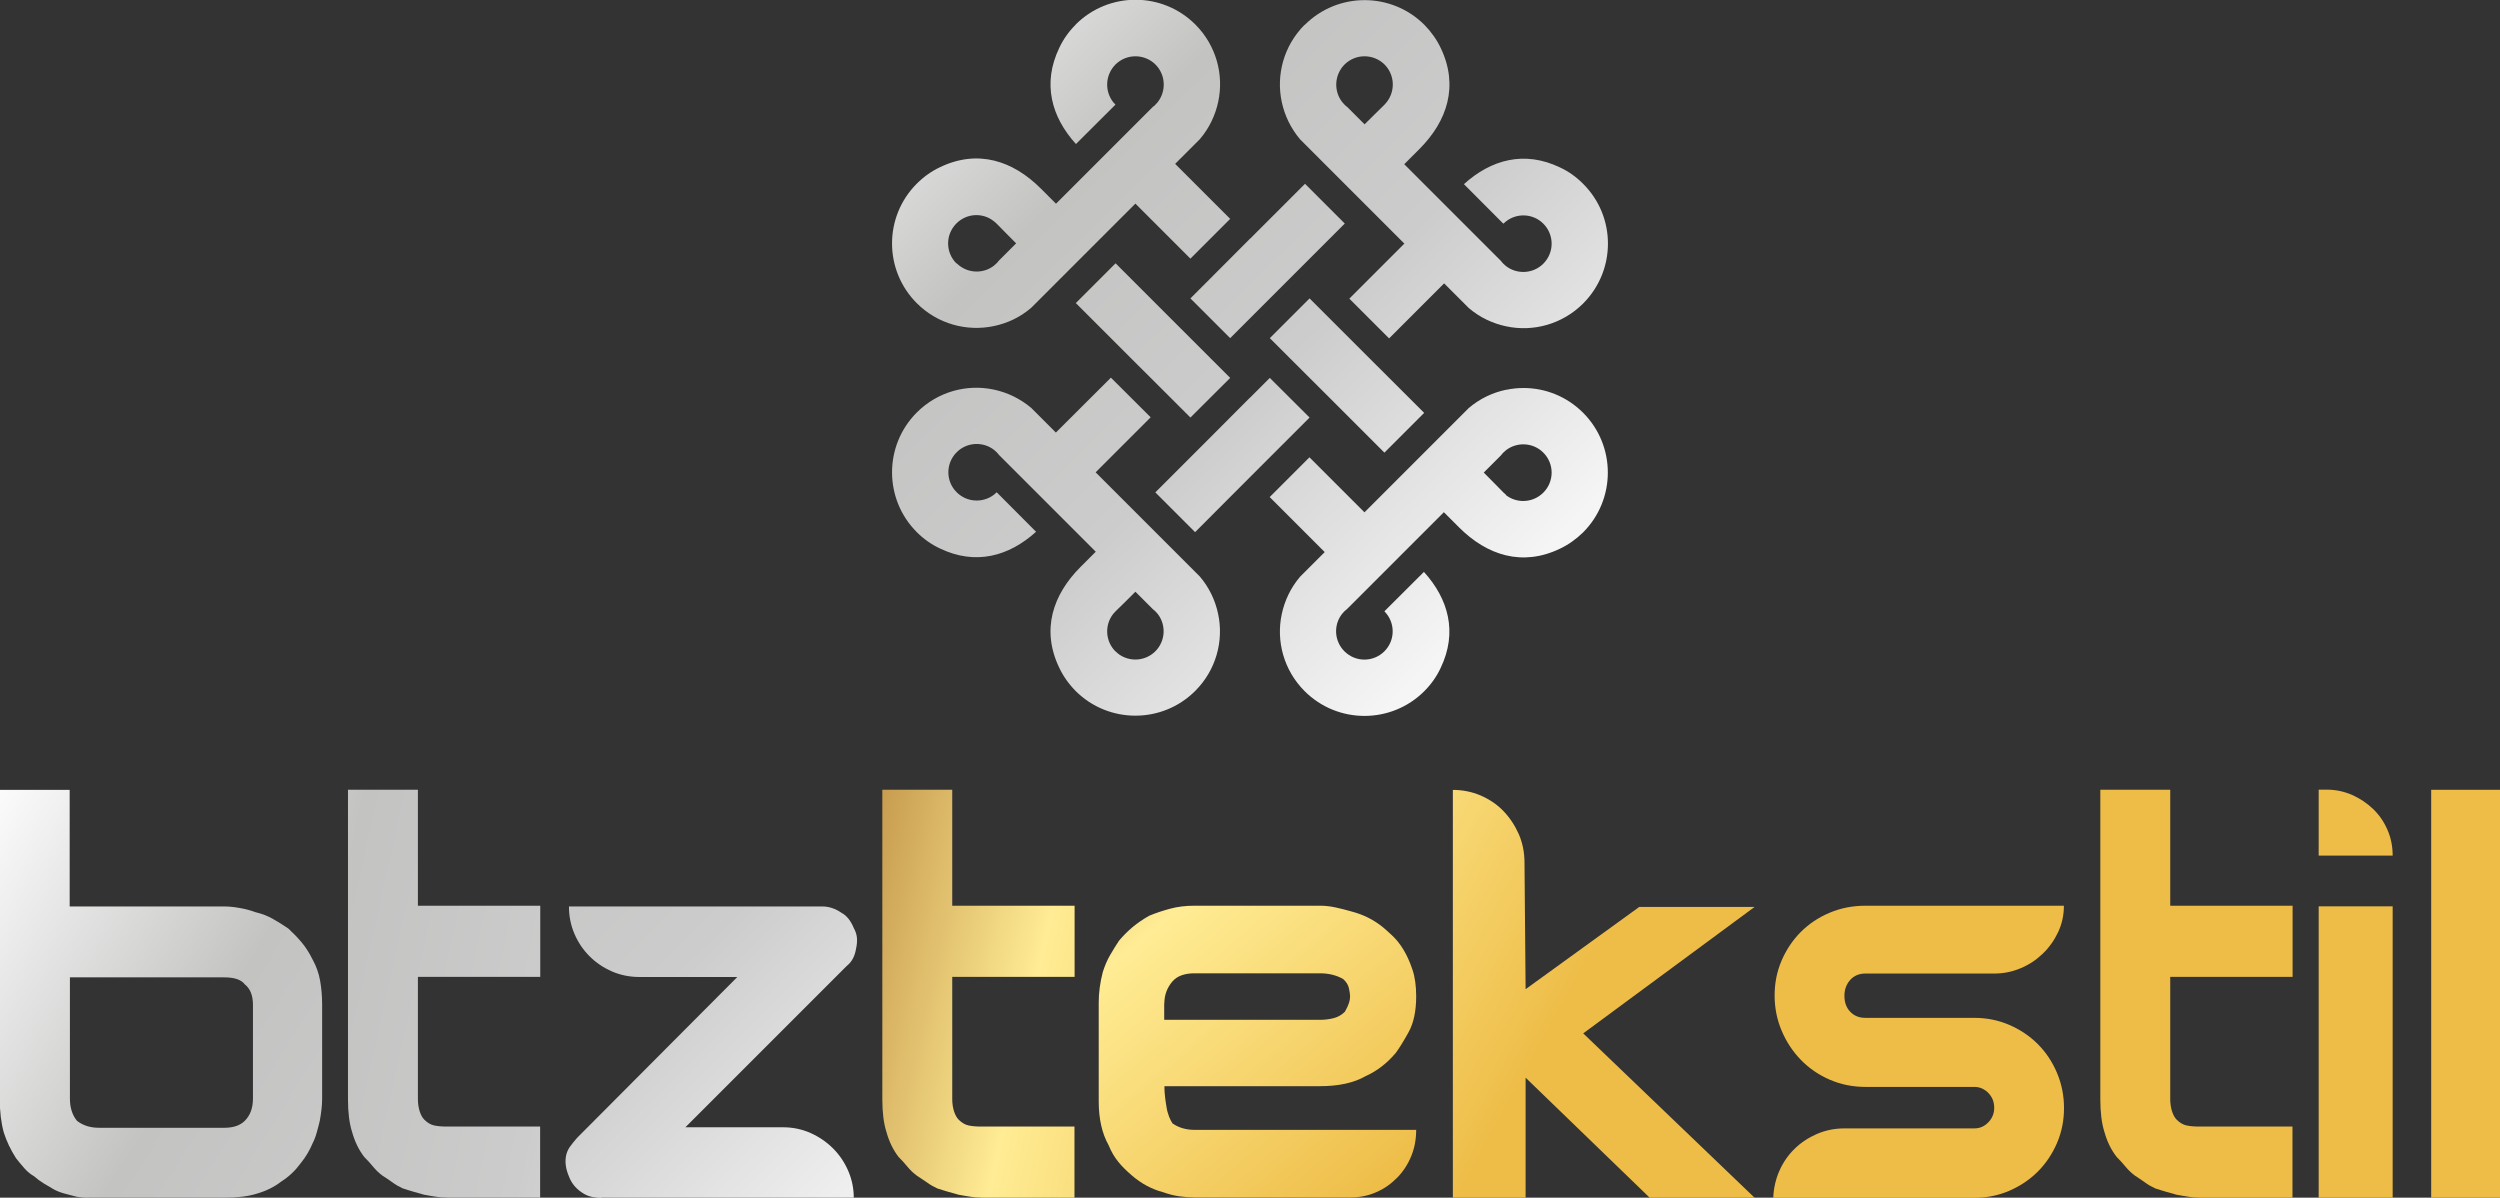
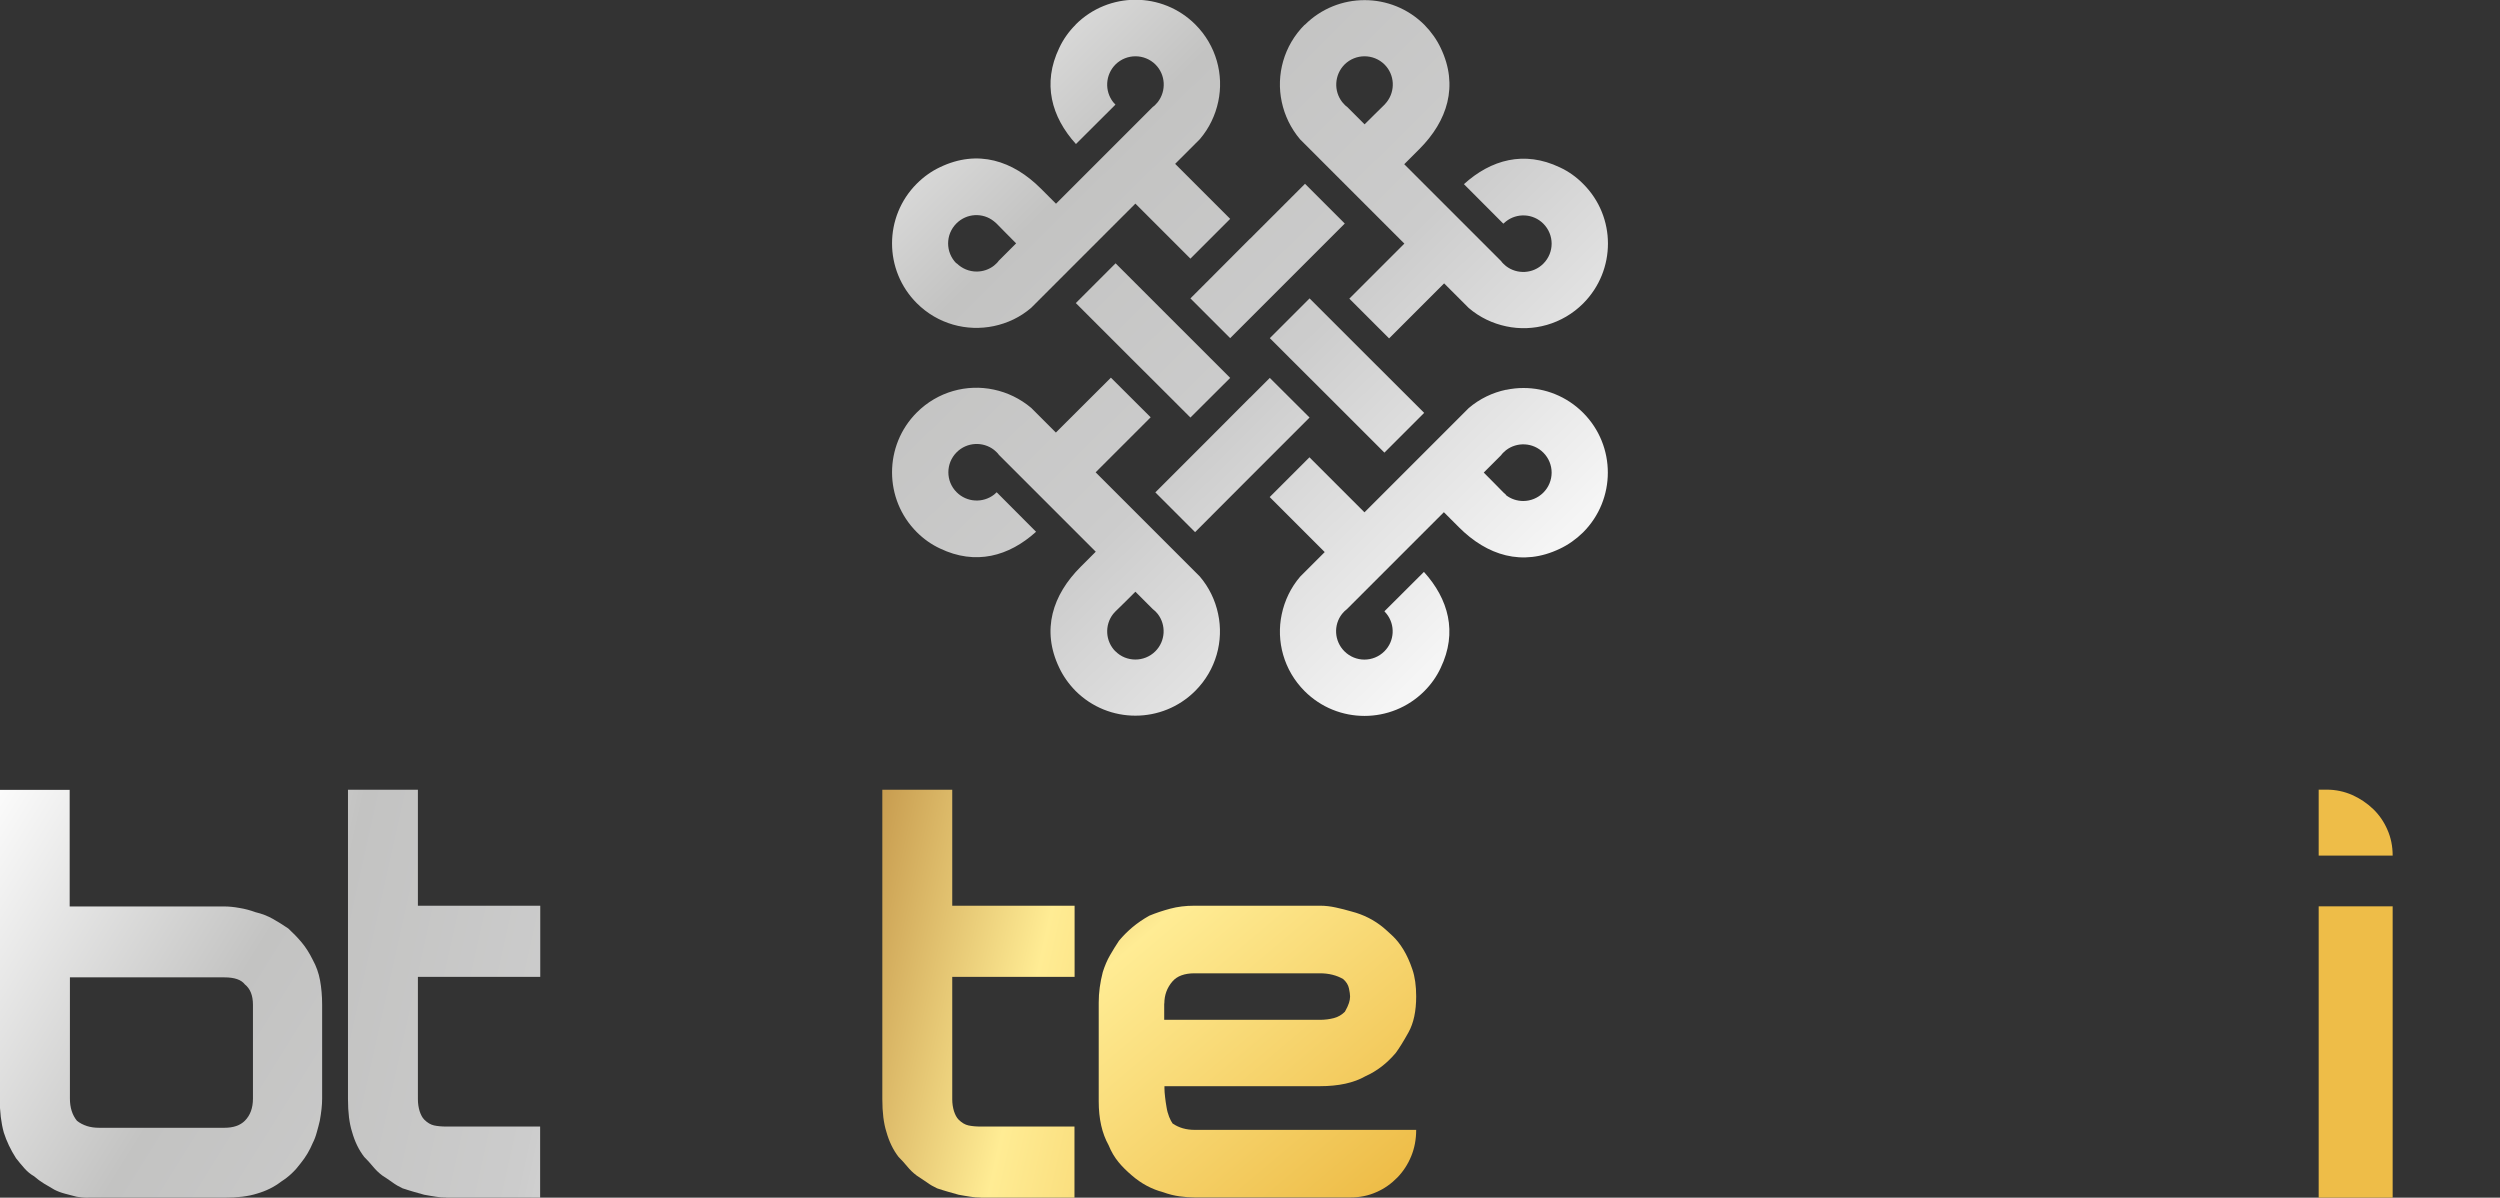
<svg xmlns="http://www.w3.org/2000/svg" xmlns:xlink="http://www.w3.org/1999/xlink" xml:space="preserve" width="238.073mm" height="114.057mm" version="1.1" style="shape-rendering:geometricPrecision; text-rendering:geometricPrecision; image-rendering:optimizeQuality; fill-rule:evenodd; clip-rule:evenodd" viewBox="0 0 20310 9730">
  <rect x="0" y="0" width="20310" height="9730" fill="#333333" stroke="none" />
  <defs>
    <style type="text/css">
   
    .fil7 {fill:url(#id0)}
    .fil6 {fill:url(#id1)}
    .fil10 {fill:url(#id2)}
    .fil0 {fill:url(#id3)}
    .fil3 {fill:url(#id4)}
    .fil2 {fill:url(#id5)}
    .fil8 {fill:url(#id6)}
    .fil5 {fill:url(#id7)}
    .fil4 {fill:url(#id8)}
    .fil9 {fill:url(#id9)}
    .fil1 {fill:url(#id10)}
   
  </style>
    <linearGradient id="id0" gradientUnits="userSpaceOnUse" x1="4546" y1="-2460" x2="13986" y2="6906">
      <stop offset="0" style="stop-opacity:1; stop-color:#EEBD48" />
      <stop offset="0.047" style="stop-opacity:1; stop-color:#EEBD48" />
      <stop offset="0.102" style="stop-opacity:1; stop-color:#BC7A2D" />
      <stop offset="0.188" style="stop-opacity:1; stop-color:#E8CB79" />
      <stop offset="0.42" style="stop-opacity:1; stop-color:#EEA54C" />
      <stop offset="0.549" style="stop-opacity:1; stop-color:#A0631E" />
      <stop offset="0.788" style="stop-opacity:1; stop-color:#FFEC94" />
      <stop offset="1" style="stop-opacity:1; stop-color:#EEBD48" />
    </linearGradient>
    <linearGradient id="id1" gradientUnits="userSpaceOnUse" xlink:href="#id0" x1="2387" y1="439" x2="13582" y2="6570">
  </linearGradient>
    <linearGradient id="id2" gradientUnits="userSpaceOnUse" xlink:href="#id0" x1="6892" y1="-371" x2="16555" y2="-97">
  </linearGradient>
    <linearGradient id="id3" gradientUnits="userSpaceOnUse" x1="4790" y1="-2551" x2="13981" y2="6745">
      <stop offset="0" style="stop-opacity:1; stop-color:#D7D7D7" />
      <stop offset="0.043" style="stop-opacity:1; stop-color:#E7E7E7" />
      <stop offset="0.09" style="stop-opacity:1; stop-color:#E8E8E8" />
      <stop offset="0.231" style="stop-opacity:1; stop-color:#FEFEFE" />
      <stop offset="0.431" style="stop-opacity:1; stop-color:#C3C3C2" />
      <stop offset="0.6" style="stop-opacity:1; stop-color:#CCCCCC" />
      <stop offset="0.8" style="stop-opacity:1; stop-color:whitesmoke" />
      <stop offset="1" style="stop-opacity:1; stop-color:#F7F7F7" />
    </linearGradient>
    <linearGradient id="id4" gradientUnits="userSpaceOnUse" xlink:href="#id3" x1="-318" y1="2423" x2="9051" y2="11834">
  </linearGradient>
    <linearGradient id="id5" gradientUnits="userSpaceOnUse" xlink:href="#id3" x1="-2086" y1="6882" x2="8866" y2="9317">
  </linearGradient>
    <linearGradient id="id6" gradientUnits="userSpaceOnUse" xlink:href="#id0" x1="5031" y1="-235" x2="15984" y2="2199">
  </linearGradient>
    <linearGradient id="id7" gradientUnits="userSpaceOnUse" xlink:href="#id0" x1="2305" y1="-153" x2="10858" y2="9969">
  </linearGradient>
    <linearGradient id="id8" gradientUnits="userSpaceOnUse" xlink:href="#id0" x1="84" y1="4712" x2="11036" y2="7146">
  </linearGradient>
    <linearGradient id="id9" gradientUnits="userSpaceOnUse" xlink:href="#id0" x1="6347" y1="131" x2="16050" y2="451">
  </linearGradient>
    <linearGradient id="id10" gradientUnits="userSpaceOnUse" xlink:href="#id3" x1="-3373" y1="5937" x2="7618" y2="12796">
  </linearGradient>
  </defs>
  <g id="Layer_x0020_1">
    <g id="_3066472521056">
      <path class="fil0" d="M10599 201c-170,170 -233,408 -186,627l0 0c23,109 73,214 149,304l0 0 39 39 39 39 123 123 323 323 323 323 -447 447 323 323 447 -447 123 123 77 77c90,77 195,126 304,149l0 0c218,47 456,-16 626,-186l0 0c268,-269 268,-704 0,-971l0 0c-56,-57 -120,-102 -189,-134l0 0c-290,-139 -560,-63 -780,136l0 0 320 321c7,-7 14,-13 21,-18l0 0c90,-71 221,-65 304,18l0 0c90,90 90,235 0,325l0 0c-83,83 -214,89 -304,19l0 0c-7,-6 -14,-12 -21,-19l0 0c-6,-6 -13,-13 -18,-21l0 0 -141 -141 -323 -323 -323 -323 123 -123c228,-228 320,-514 174,-820l0 0c-32,-68 -77,-132 -133,-189l0 0c-134,-134 -310,-201 -486,-201 -176,0 -352,67 -486,201zm345 667c-8,-5 -15,-11 -21,-18l0 0c-7,-7 -13,-14 -19,-21l0 0c-70,-90 -64,-221 19,-305l0 0c90,-89 235,-89 325,0l0 0c83,83 89,214 18,305l0 0c-5,7 -11,14 -18,21l0 0c-54,54 -109,106 -162,160l0 0 -141 -141zm-2206 -667c-56,56 -101,120 -133,189l0 0c-138,288 -64,559 136,780l0 0 321 -320c-7,-7 -13,-14 -19,-21l0 0c-70,-90 -64,-221 19,-305l0 0c90,-89 235,-89 325,0l0 0c83,83 89,214 19,305l0 0c-6,7 -12,14 -19,21l0 0c-6,7 -13,13 -21,18l0 0 -141 141 -323 323 -323 323 -123 -123c-227,-227 -512,-321 -819,-174l0 0c-68,32 -132,77 -189,134l0 0c-268,268 -268,703 0,971l0 0c170,170 407,232 626,186l0 0c110,-23 215,-72 304,-149l0 0 77 -77 123 -123 323 -323 323 -323 447 447 323 -323 -447 -447 123 -123 39 -39 39 -39c76,-89 126,-195 149,-304l0 0c47,-219 -16,-457 -186,-627l0 0c-134,-134 -310,-201 -486,-201 -176,0 -352,67 -486,201zm-968 1939c-90,-90 -90,-235 0,-325l0 0c83,-83 214,-90 304,-18l0 0c7,5 14,11 21,18l0 0c54,54 106,109 160,162l0 0 -141 141c-5,8 -12,15 -18,21l0 0c-7,7 -14,13 -21,19l0 0c-41,32 -91,48 -141,48l0 0c-59,0 -118,-23 -163,-68zm2384 -200l-322 323 -161 161 323 323 161 -161 323 -323 447 -447 -323 -323 -447 447zm-1414 522l447 447 323 322 161 161 323 -322 -161 -161 -323 -323 -447 -447 -323 323zm1576 285l161 161 323 322 447 447 323 -323 -447 -446 -323 -323 -161 -161 -323 323zm-161 483l-322 323 -447 447 323 323 446 -447 323 -323 161 -161 -323 -322 -161 161zm-1576 285l-123 -123 -39 -39 -39 -39c-90,-76 -195,-126 -304,-149l0 0c-219,-47 -456,16 -626,186l0 0c-268,268 -268,704 0,972l0 0c56,56 120,101 189,133l0 0c288,138 559,64 780,-136l0 0 -320 -321c-7,7 -14,13 -21,19l0 0c-90,70 -221,64 -304,-19l0 0c-90,-89 -90,-235 0,-325l0 0c83,-83 214,-89 304,-19l0 0c7,6 14,12 21,19l0 0c6,6 13,13 18,21l0 0 141 141 323 323 323 323 -123 123c-227,227 -321,512 -174,819l0 0c32,68 77,132 133,189l0 0c268,268 704,268 972,0l0 0c170,-170 233,-407 186,-626l0 0c-23,-110 -73,-215 -149,-304l0 0 -77 -77 -123 -123 -323 -323 -323 -323 447 -447 -323 -322 -447 446zm483 1777c-83,-83 -89,-214 -19,-304l0 0c6,-7 12,-14 19,-21l0 0c54,-53 109,-106 162,-160l0 0 141 141c8,6 15,12 21,18l0 0c7,7 13,14 19,21l0 0c70,90 64,221 -19,304l0 0c-45,45 -104,67 -162,67l0 0c-59,0 -118,-22 -162,-67zm3174 -2126c-110,23 -215,73 -304,149l0 0 -39 39 -39 39 -123 123 -323 323 -323 323 -447 -447 -323 323 447 447 -123 123 -77 77c-76,89 -126,195 -149,304l0 0c-47,219 16,456 186,626l0 0c268,268 704,268 972,0l0 0c56,-56 101,-120 133,-189l0 0c139,-290 63,-560 -136,-780l0 0 -321 320c7,7 13,14 18,21l0 0c71,90 65,221 -18,304l0 0c-90,90 -235,90 -325,0l0 0c-83,-83 -90,-214 -19,-304l0 0c6,-7 12,-14 19,-21l0 0c6,-6 13,-12 21,-18l0 0 141 -141 323 -323 323 -323 123 123c228,228 514,320 819,174l0 0c68,-32 132,-77 189,-133l0 0c268,-268 268,-704 0,-972l0 0c-134,-134 -309,-201 -484,-201l0 0c-48,0 -95,5 -142,15zm-1 854c-7,-6 -14,-12 -21,-19l0 0c-54,-54 -106,-109 -160,-162l0 0 141 -141c5,-8 12,-15 18,-21l0 0c7,-7 14,-13 21,-19l0 0c90,-70 221,-64 304,19l0 0c90,90 90,235 0,325l0 0c-45,45 -104,68 -163,68l0 0c-50,0 -100,-16 -141,-48l0 0z" />
      <path class="fil1" d="M718 9730l1 0 85 0 1018 0c107,0 196,-11 265,-33l0 0c76,-22 142,-55 199,-99l0 0c60,-38 112,-87 156,-147l0 0c41,-50 74,-106 99,-166l0 0c13,-25 24,-54 33,-88l0 0c10,-33 17,-64 24,-92l0 0c6,-35 11,-66 14,-95l0 0c3,-28 5,-57 5,-85l0 0 0 -762c0,-73 -6,-139 -17,-199l0 0c-11,-60 -31,-115 -59,-166l0 0c-28,-57 -59,-105 -92,-144l0 0c-33,-39 -69,-76 -107,-111l0 0c-41,-28 -83,-54 -125,-78l0 0c-43,-24 -89,-42 -140,-54l0 0c-44,-16 -88,-28 -133,-35l0 0c-44,-8 -85,-12 -123,-12l0 0 -1255 0 0 -947 -568 0 0 2509c0,104 11,196 33,275l0 0c22,69 55,139 99,208l0 0c22,28 45,56 69,83l0 0c24,27 50,48 78,64l0 0c25,22 52,42 80,59l0 0c28,17 57,34 85,50l0 0c25,13 54,24 88,33l0 0c33,9 64,17 92,24l0 0c34,6 65,9 93,9zm-93 -625c-38,-47 -57,-107 -57,-180l0 0 0 -985 1255 0c82,0 137,19 166,57l0 0c44,35 66,90 66,166l0 0 0 762c0,76 -22,136 -66,180l0 0c-38,38 -93,57 -166,57l0 0 -1018 0c-73,0 -132,-19 -180,-57l0 0z" />
      <path class="fil2" d="M3625 9730l1 0 762 0 0 -578 -762 0c-38,0 -71,-3 -99,-9l0 0c-28,-6 -55,-22 -80,-47l0 0c-16,-16 -28,-39 -38,-69l0 0c-9,-30 -14,-62 -14,-97l0 0 0 -994 994 0 0 -578 -994 0 0 -942 -568 0 0 2514c0,107 11,196 33,265l0 0c22,79 55,147 99,204l0 0c25,25 49,51 71,78l0 0c22,27 47,51 76,73l0 0c25,16 52,34 80,54l0 0c28,21 57,37 85,50l0 0c28,9 58,19 90,28l0 0c32,9 60,17 85,24l0 0c35,6 66,12 95,16l0 0c28,5 56,7 84,7z" />
-       <path class="fil3" d="M4885 9730l1 0 2050 0c0,-76 -15,-148 -45,-218l0 0c-30,-69 -71,-130 -123,-182l0 0c-52,-52 -113,-94 -182,-125l0 0c-69,-31 -144,-47 -223,-47l0 0 -795 0 1311 -1311c41,-32 66,-79 76,-142l0 0c6,-28 9,-56 7,-83l0 0c-2,-27 -10,-54 -26,-83l0 0c-25,-60 -58,-101 -99,-123l0 0c-51,-35 -103,-52 -156,-52l0 0 -2059 0c0,79 15,153 45,223l0 0c30,70 71,130 123,182l0 0c52,52 113,93 182,123l0 0c69,30 144,45 223,45l0 0 795 0 -1302 1307c-22,25 -41,49 -57,71l0 0c-16,22 -27,47 -33,76l0 0c-9,51 -2,106 24,166l0 0c22,60 63,107 123,142l0 0c22,13 46,21 71,26l0 0c25,5 48,7 70,7z" />
      <path class="fil4" d="M7966 9730l1 0 762 0 0 -578 -762 0c-38,0 -71,-3 -99,-9l0 0c-28,-6 -55,-22 -80,-47l0 0c-16,-16 -28,-39 -38,-69l0 0c-9,-30 -14,-62 -14,-97l0 0 0 -994 994 0 0 -578 -994 0 0 -942 -568 0 0 2514c0,107 11,196 33,265l0 0c22,79 55,147 99,204l0 0c25,25 49,51 71,78l0 0c22,27 47,51 76,73l0 0c25,16 52,34 81,54l0 0c28,21 57,37 85,50l0 0c28,9 58,19 90,28l0 0c32,9 60,17 85,24l0 0c35,6 66,12 95,16l0 0c28,5 56,7 84,7z" />
      <path class="fil5" d="M10725 7358l-2 0 -1021 0c-71,0 -136,8 -195,24l0 0c-60,16 -117,35 -170,57l0 0c-50,28 -95,59 -135,92l0 0c-39,33 -77,70 -111,111l0 0c-25,38 -50,77 -73,118l0 0c-24,41 -43,87 -59,137l0 0c-22,85 -33,167 -33,246l0 0 0 805c0,142 27,260 80,355l0 0c22,54 49,99 80,137l0 0c31,38 68,74 109,109l0 0c76,66 161,112 256,137l0 0c44,16 88,27 132,33l0 0c44,6 85,9 123,9l0 0 1264 0c76,0 146,-14 211,-43l0 0c65,-28 121,-68 170,-118l0 0c49,-50 87,-109 114,-175l0 0c27,-66 40,-137 40,-213l-1799 0c-69,0 -129,-17 -180,-52l0 0c-9,-13 -19,-31 -28,-54l0 0c-9,-24 -17,-50 -21,-78l0 0c-5,-28 -9,-56 -12,-83l0 0c-3,-27 -5,-50 -5,-69l0 0 0 -19 1264 0c151,0 275,-27 369,-81l0 0c92,-41 174,-104 246,-189l0 0c28,-38 63,-94 104,-168l0 0c41,-74 62,-171 62,-291 0,-85 -10,-159 -31,-220l0 0c-21,-62 -45,-115 -73,-161l0 0c-28,-46 -58,-83 -88,-111l0 0c-30,-28 -54,-50 -73,-66l0 0c-76,-63 -163,-107 -260,-132l0 0c-44,-13 -88,-24 -130,-33l0 0c-42,-9 -83,-14 -124,-14zm-1266 795c0,-69 22,-129 66,-180l0 0c38,-44 98,-66 180,-66l0 0 1018 0c73,0 136,16 189,47l0 0c25,22 41,47 47,76l0 0c6,28 9,51 9,66l0 0c0,16 -3,33 -9,52l0 0c-6,19 -17,43 -33,71l0 0c-25,25 -55,43 -90,52l0 0c-35,9 -73,14 -114,14l0 0 -1264 0 0 -133z" />
-       <path class="fil6" d="M11802 9730l592 0 0 -975 1008 975 852 0 -1392 -1335 1392 -1027 -937 0 -923 668 -9 -1027c0,-85 -16,-163 -47,-234l0 0c-32,-71 -73,-133 -125,-187l0 0c-52,-54 -114,-95 -185,-126l0 0c-71,-30 -146,-45 -225,-45l0 0 0 3314z" />
-       <path class="fil7" d="M16769 7358l-1614 0c-104,0 -201,19 -291,57l0 0c-90,38 -168,90 -234,156l0 0c-66,66 -118,144 -156,232l0 0c-38,88 -57,183 -57,284l0 0c0,101 19,196 57,286l0 0c38,90 90,169 156,237l0 0c66,68 144,122 234,161l0 0c90,39 187,59 291,59l0 0 885 0c44,0 82,17 114,50l0 0c32,33 47,73 47,121l0 0c0,44 -16,83 -47,116l0 0c-32,33 -69,50 -114,50l0 0 -1056 0c-79,0 -153,15 -223,45l0 0c-69,30 -130,70 -182,121l0 0c-52,51 -93,110 -123,178l0 0c-30,68 -47,141 -50,220l0 0 1633 0c101,0 196,-19 284,-57l0 0c88,-38 166,-90 232,-156l0 0c66,-66 118,-144 156,-232l0 0c38,-88 57,-183 57,-284 0,-101 -19,-196 -57,-286l0 0c-38,-90 -90,-168 -156,-234l0 0c-66,-66 -144,-118 -232,-156l0 0c-88,-38 -183,-57 -284,-57l0 0 -885 0c-51,0 -92,-17 -123,-50l0 0c-32,-33 -47,-77 -47,-130l0 0c0,-50 16,-93 47,-128l0 0c31,-35 73,-52 123,-52l0 0 1046 0c76,0 147,-14 215,-43l0 0c68,-28 128,-68 180,-118l0 0c52,-50 94,-109 125,-175l0 0c31,-66 47,-137 47,-213z" />
-       <path class="fil8" d="M17861 9730l1 0 762 0 0 -578 -762 0c-38,0 -71,-3 -99,-9l0 0c-28,-6 -55,-22 -80,-47l0 0c-16,-16 -28,-39 -38,-69l0 0c-9,-30 -14,-62 -14,-97l0 0 0 -994 994 0 0 -578 -994 0 0 -942 -568 0 0 2514c0,107 11,196 33,265l0 0c22,79 55,147 100,204l0 0c25,25 49,51 71,78l0 0c22,27 47,51 76,73l0 0c25,16 52,34 80,54l0 0c28,21 57,37 85,50l0 0c28,9 58,19 90,28l0 0c31,9 60,17 85,24l0 0c35,6 66,12 95,16l0 0c28,5 56,7 84,7z" />
      <path class="fil9" d="M18837 9730l601 0 0 -2367 -601 0 0 2367zm0 -3314l0 535 601 0c0,-76 -14,-146 -43,-211l0 0c-28,-65 -67,-121 -116,-168l0 0c-49,-47 -106,-85 -170,-114l0 0c-65,-28 -133,-43 -206,-43l0 0 -66 0z" />
-       <polygon class="fil10" points="20310,6416 19751,6416 19751,9730 20310,9730 " />
    </g>
  </g>
</svg>